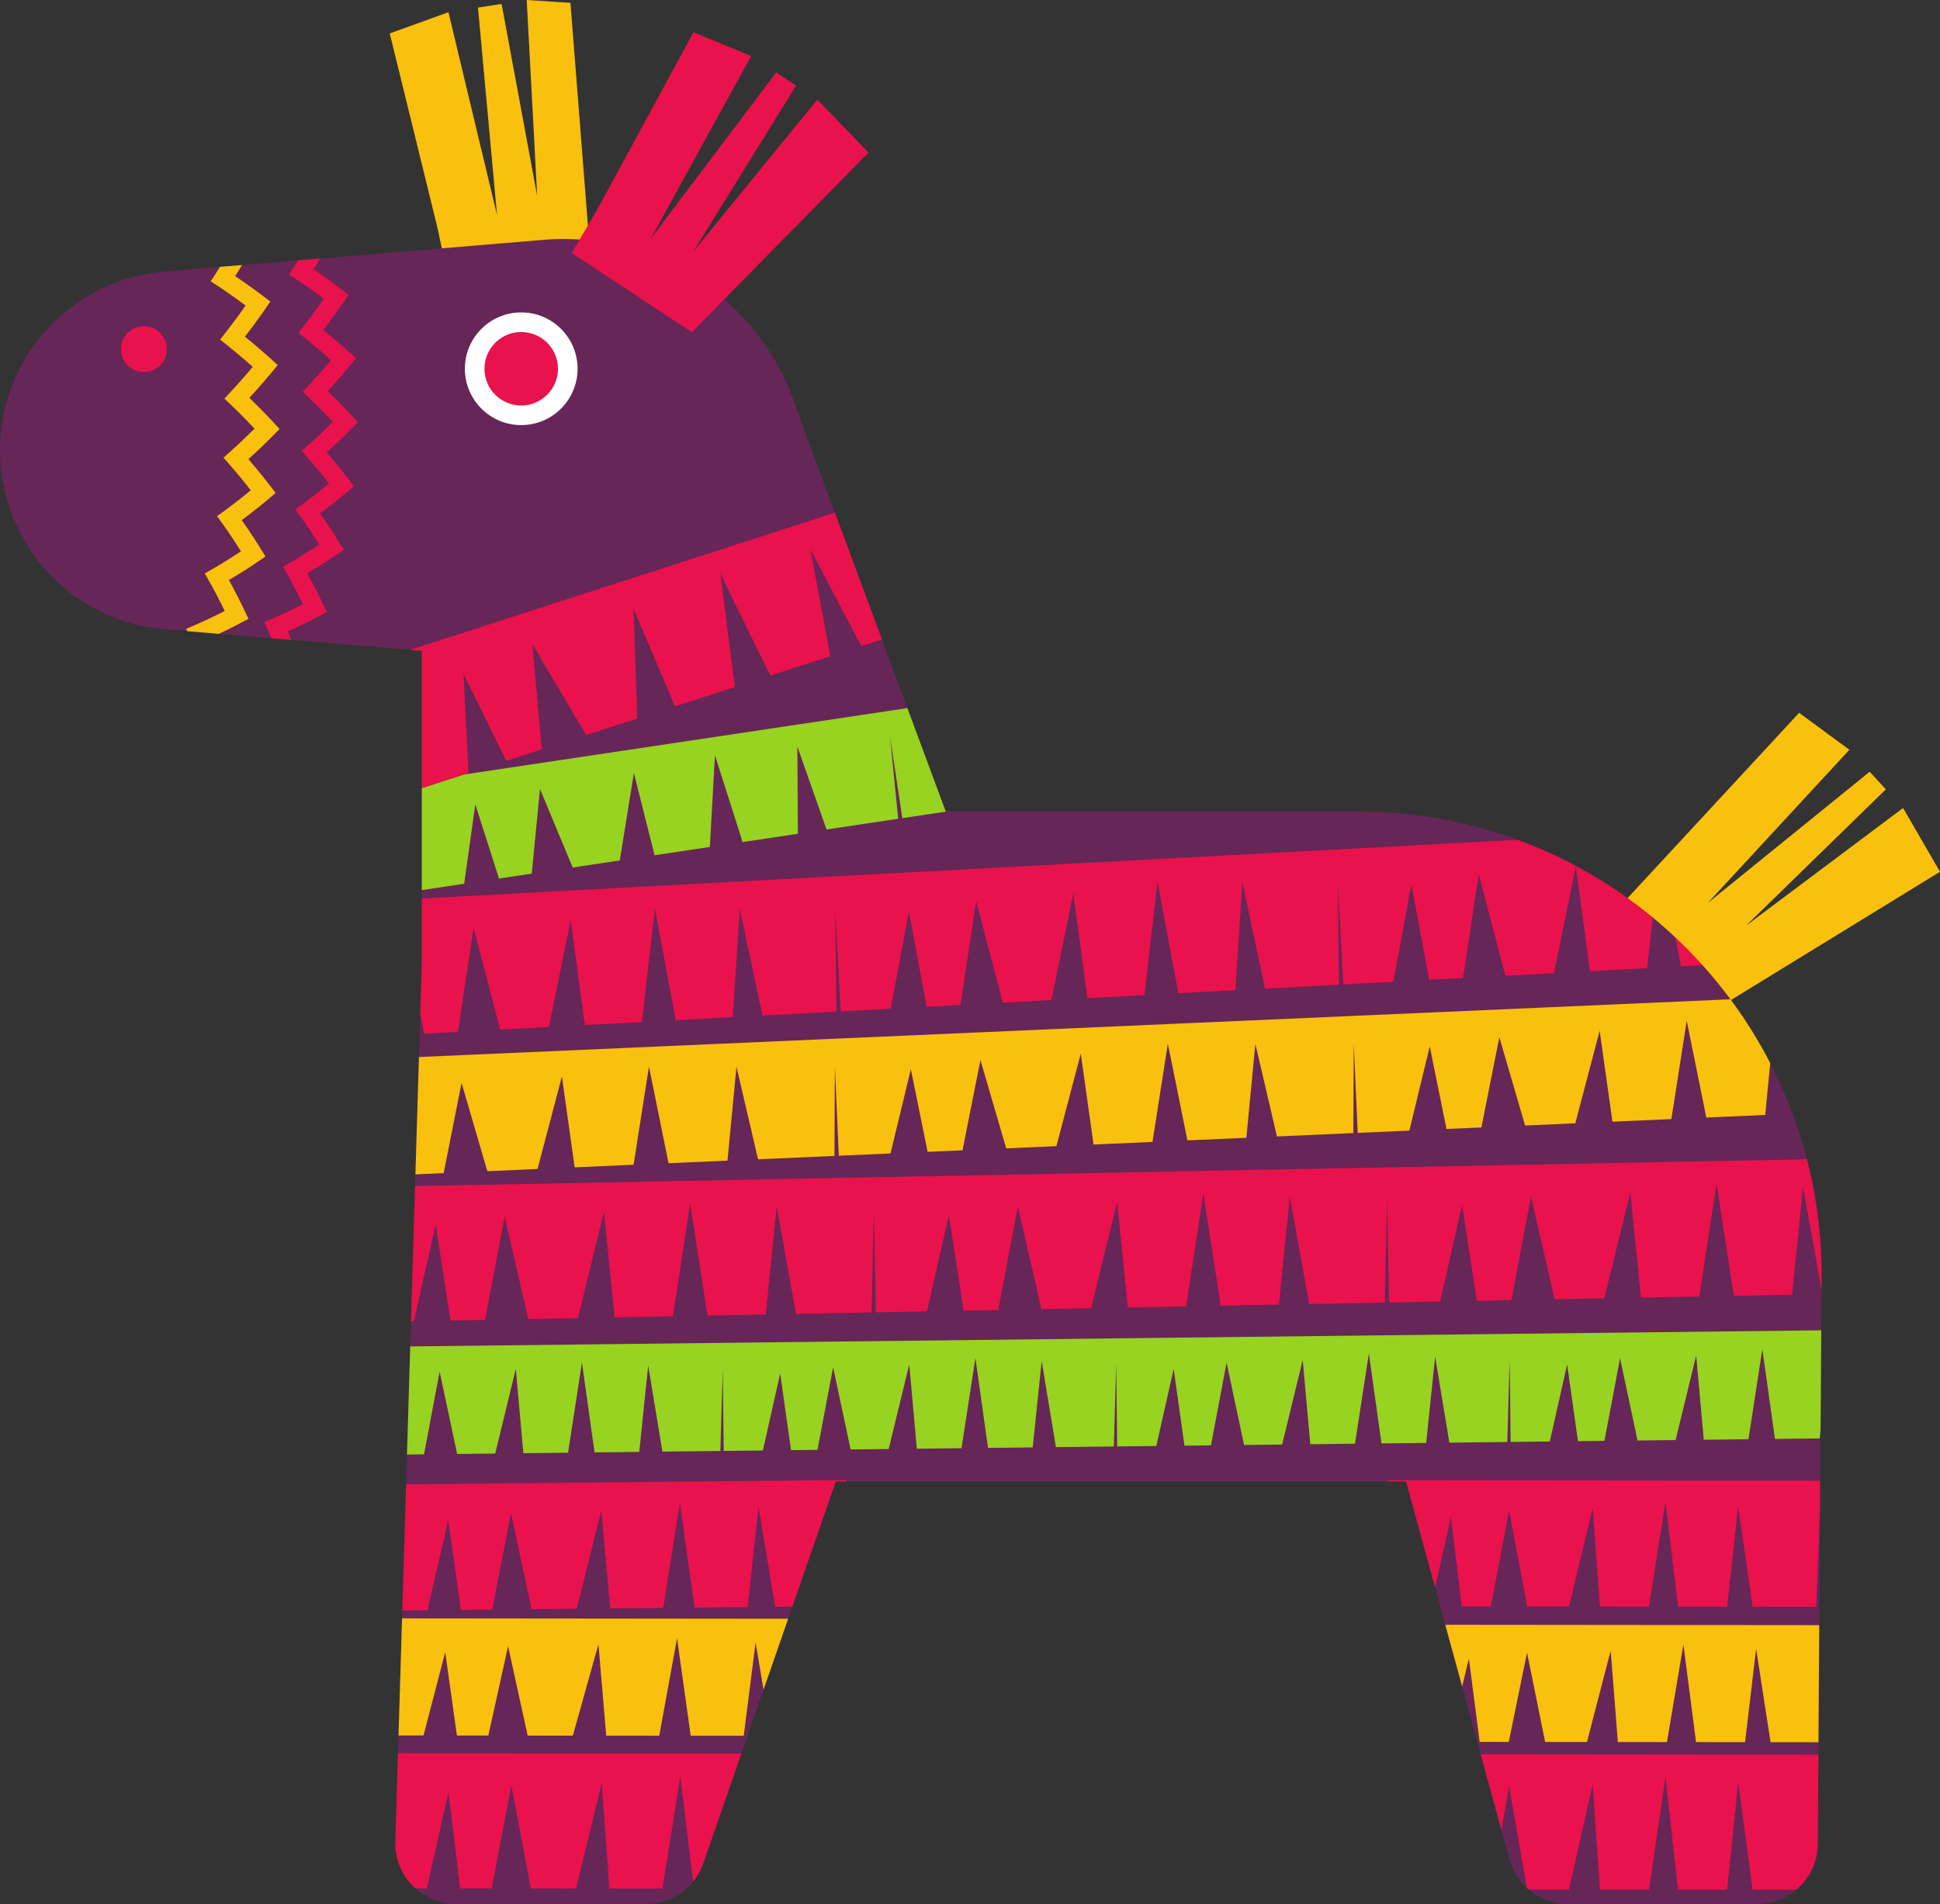
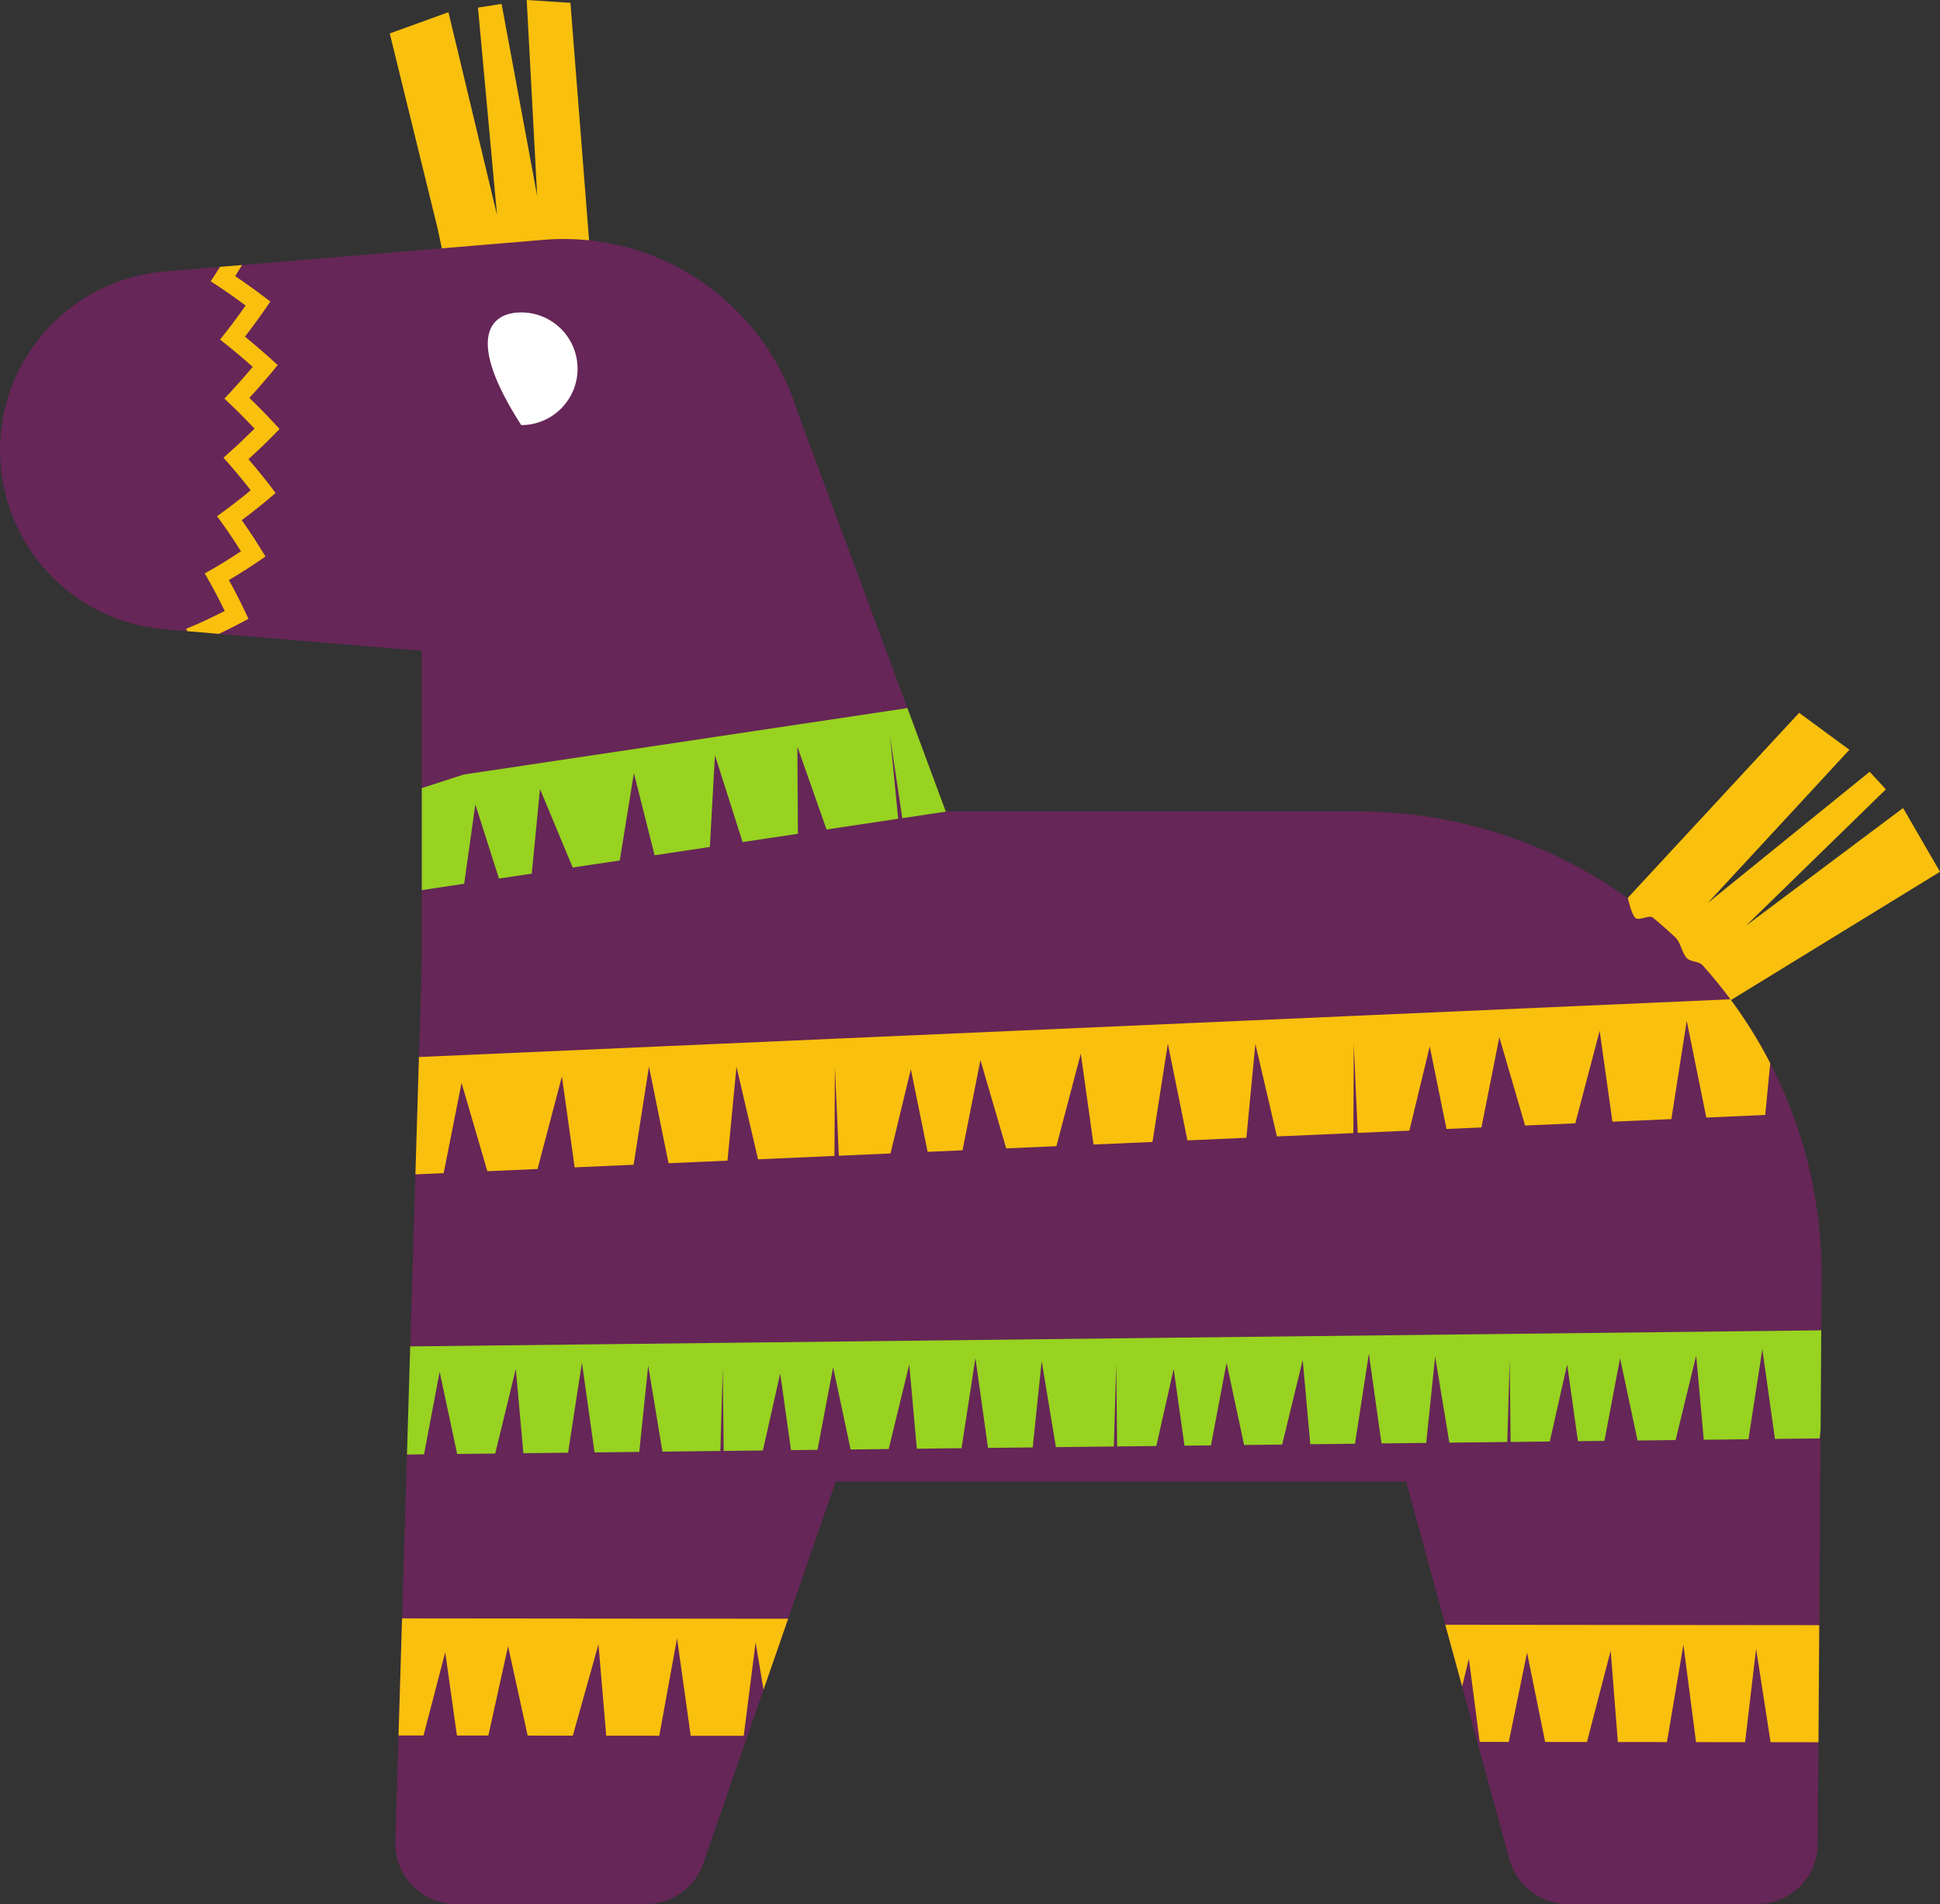
<svg xmlns="http://www.w3.org/2000/svg" height="490.8" preserveAspectRatio="xMidYMid meet" version="1.0" viewBox="0.0 0.0 500.0 490.8" width="500.0" zoomAndPan="magnify">
  <rect x="0.0" y="0.0" width="500.0" height="490.8" fill="#333333" stroke="none" />
  <defs>
    <clipPath id="a">
      <path d="M 0 56 L 470 56 L 470 490.801 L 0 490.801 Z M 0 56" />
    </clipPath>
  </defs>
  <g>
    <g clip-path="url(#a)" id="change1_1">
      <path d="M 469.488 329.617 L 468.496 475.316 C 468.438 483.883 461.477 490.801 452.906 490.801 L 404.074 490.801 C 397.047 490.801 390.891 486.102 389.035 479.32 L 362.395 381.879 L 215.406 381.879 L 181.258 480.32 C 179.082 486.594 173.172 490.801 166.527 490.801 L 117.473 490.801 C 108.68 490.801 101.625 483.531 101.891 474.742 L 108.711 248.062 L 108.711 167.758 L 42.422 162.219 C 18.441 160.211 0 140.164 0 116.102 C 0 92.035 18.441 71.988 42.422 69.984 L 113.871 64.012 L 139.258 56.926 C 142.461 56.66 151.047 61.855 151.824 61.938 C 177.234 64.559 198.438 82.434 205.66 106.531 L 205.68 106.531 L 243.742 209.16 L 349.848 209.16 C 375.836 209.16 399.879 217.445 419.488 231.508 C 424.797 235.312 434.688 235.484 439.297 240.09 C 443.527 244.316 442.539 252.914 446.102 257.73 C 460.953 277.812 469.672 302.703 469.488 329.617" fill="#662657" />
    </g>
    <g id="change2_1">
-       <path d="M 148.859 95.055 C 148.859 103.074 142.355 109.578 134.336 109.578 C 126.316 109.578 119.812 103.074 119.812 95.055 C 119.812 87.031 126.316 80.531 134.336 80.531 C 142.355 80.531 148.859 87.031 148.859 95.055" fill="#fff" />
+       <path d="M 148.859 95.055 C 148.859 103.074 142.355 109.578 134.336 109.578 C 119.812 87.031 126.316 80.531 134.336 80.531 C 142.355 80.531 148.859 87.031 148.859 95.055" fill="#fff" />
    </g>
    <g id="change3_1">
      <path d="M 232.551 210.898 L 244.133 209.16 L 243.742 209.16 L 233.863 182.527 L 228.422 183.344 L 230.484 197.117 Z M 122.504 207.352 L 128.605 226.465 L 137.047 225.203 L 139.176 203.387 L 147.602 223.621 L 159.734 221.805 L 163.375 199.273 L 168.707 220.461 L 182.953 218.324 L 184.266 194.68 L 191.395 217.062 L 205.641 214.926 L 205.512 192.473 L 213.027 213.82 L 231.492 211.055 L 229.398 189.871 L 228.422 183.344 L 119.523 199.656 L 108.711 203.148 L 108.711 229.445 L 119.637 227.809 Z M 389.016 343.836 L 389.336 371.695 L 399.434 371.578 L 403.902 351.719 L 406.688 371.496 L 413.516 371.418 L 417.539 350.113 L 422.047 371.32 L 431.859 371.211 L 437.16 349.406 L 439.113 371.129 L 450.637 370.996 L 454.211 347.762 L 457.461 370.918 L 468.984 370.785 L 469.223 368.469 L 469.398 342.918 Z M 186.199 346.152 L 186.359 360.078 L 186.52 374.012 L 196.617 373.895 L 201.082 354.035 L 203.871 373.812 L 210.695 373.734 L 214.723 352.43 L 219.23 373.637 L 229.043 373.523 L 234.344 351.723 L 236.297 373.441 L 247.816 373.309 L 251.395 350.078 L 254.645 373.23 L 266.164 373.102 L 268.473 350.848 L 272.141 373.031 L 287.074 372.863 L 287.684 351.598 L 287.77 358.922 L 287.926 372.852 L 298.023 372.738 L 302.492 352.875 L 305.277 372.656 L 312.105 372.578 L 316.129 351.27 L 320.641 372.48 L 330.453 372.367 L 335.75 350.562 L 337.707 372.285 L 349.227 372.152 L 352.801 348.922 L 356.055 372.074 L 367.574 371.945 L 369.883 349.691 L 373.547 371.875 L 388.48 371.703 L 389.094 350.438 L 389.016 343.836 L 287.609 344.992 Z M 105.73 347.07 L 186.199 346.152 L 186.273 352.754 L 185.664 374.02 L 170.73 374.191 L 167.062 352.008 L 164.758 374.258 L 153.234 374.391 L 149.984 351.234 L 146.41 374.469 L 134.891 374.598 L 132.934 352.879 L 127.637 374.684 L 117.82 374.793 L 113.312 353.586 L 109.289 374.891 L 104.891 374.941 L 105.73 347.07" fill="#97d320" />
    </g>
    <g id="change4_1">
      <path d="M 72.055 110.582 C 69.512 107.793 66.926 105.121 64.277 102.562 C 66.77 99.852 69.199 97.031 71.574 94.105 C 68.805 91.551 65.988 89.113 63.133 86.789 C 65.371 83.879 67.578 80.859 69.668 77.734 C 66.691 75.426 63.684 73.234 60.617 71.184 C 61.219 70.242 61.805 69.281 62.387 68.316 L 56.699 68.789 C 55.914 70.047 55.117 71.285 54.305 72.512 C 57.344 74.449 60.336 76.547 63.301 78.758 C 61.191 81.785 58.973 84.715 56.723 87.535 C 59.57 89.766 62.375 92.113 65.137 94.57 C 62.758 97.406 60.32 100.133 57.828 102.75 C 60.473 105.215 63.059 107.793 65.605 110.488 C 64.285 111.793 62.965 113.074 61.648 114.324 C 60.297 115.57 58.945 116.785 57.598 117.977 C 59.992 120.66 62.367 123.465 64.621 126.379 C 63.215 127.562 61.773 128.711 60.312 129.82 C 58.859 130.934 57.434 132.016 55.938 133.055 C 56.992 134.5 58.074 135.988 59.094 137.492 C 60.105 138.996 61.109 140.535 62.105 142.109 C 58.996 144.16 55.941 146.082 52.762 147.82 C 54.621 150.934 56.273 154.129 57.922 157.484 C 54.586 159.168 51.348 160.734 47.988 162.082 C 48.082 162.289 48.164 162.496 48.258 162.703 L 56.414 163.387 C 58.969 162.199 61.477 160.898 64.039 159.527 C 62.43 156.059 60.816 152.742 58.988 149.516 C 62.199 147.66 65.281 145.621 68.414 143.461 C 67.43 141.832 66.438 140.238 65.438 138.68 C 64.426 137.113 63.355 135.578 62.309 134.074 C 63.816 132.98 65.246 131.844 66.707 130.68 C 68.172 129.516 69.621 128.316 71.031 127.078 C 68.793 124.059 66.426 121.152 64.035 118.367 C 65.387 117.129 66.742 115.863 68.094 114.566 C 69.414 113.266 70.734 111.938 72.055 110.582 Z M 113.871 64.012 L 140.004 61.828 C 144.02 61.492 147.969 61.547 151.824 61.945 L 147.02 0.734 L 135.75 0 L 138.449 50.52 L 129.277 1.008 L 123.191 1.961 L 128.102 55.441 L 115.578 3.148 L 100.453 8.617 L 112.793 58.922 Z M 102.715 447.355 L 109.156 447.363 L 114.746 425.91 L 117.766 447.371 L 125.863 447.379 L 130.949 424.355 L 135.992 447.391 L 147.637 447.402 L 154.242 423.855 L 156.242 447.41 L 169.914 447.422 L 174.496 422.305 L 178.016 447.434 L 191.684 447.445 L 194.746 423.371 L 196.785 435.559 L 203.129 417.273 L 103.621 417.176 Z M 376.844 434.727 L 378.574 427.555 L 381.363 449.016 L 388.859 449.023 L 393.57 425.996 L 398.23 449.031 L 409.008 449.043 L 415.121 425.496 L 416.973 449.051 L 429.625 449.062 L 433.867 423.945 L 437.121 449.07 L 449.77 449.082 L 452.605 425.012 L 456.332 449.09 L 468.676 449.102 L 468.879 418.918 L 372.496 418.824 Z M 381.812 290.625 L 386.426 267.371 L 393.066 290.133 L 406.008 289.562 L 412.285 265.711 L 415.574 289.141 L 430.766 288.473 L 434.727 263.148 L 439.77 288.074 L 454.961 287.406 L 456.242 274.043 C 453.293 268.324 449.898 262.871 446.098 257.734 C 446.109 257.75 446.121 257.766 446.133 257.781 L 500 224.723 L 490.484 208.285 L 450 238.629 L 486.047 203.469 L 481.871 198.938 L 440.152 232.762 L 476.648 193.273 L 463.691 183.746 L 419.539 231.438 C 419.539 231.438 420.449 235.805 421.539 236.652 C 422.492 237.395 425.062 235.754 425.992 236.523 C 427.996 238.18 429.941 239.898 431.832 241.676 C 433.16 242.926 433.496 245.684 434.766 246.992 C 435.812 248.066 437.797 247.688 438.801 248.801 C 441.328 251.613 443.73 254.547 445.988 257.59 L 348.598 261.879 L 214.867 267.766 L 215.527 282.84 L 216.191 297.918 L 229.512 297.332 L 234.758 275.621 L 239.074 296.91 L 248.078 296.516 L 252.691 273.258 L 259.332 296.02 L 272.273 295.449 L 278.555 271.598 L 281.84 295.027 L 297.031 294.359 L 300.992 269.035 L 306.035 293.961 L 321.23 293.293 L 323.547 269.094 L 329.105 292.945 L 348.801 292.078 L 348.914 269.023 L 349.262 276.953 L 349.926 292.031 L 363.242 291.445 L 368.488 269.734 L 372.809 291.023 Z M 107.977 272.469 L 214.867 267.766 L 215.18 274.91 L 215.066 297.969 L 195.375 298.836 L 189.812 274.98 L 187.496 299.18 L 172.305 299.852 L 167.258 274.926 L 163.301 300.246 L 148.105 300.914 L 144.82 277.484 L 138.543 301.336 L 125.602 301.906 L 118.961 279.148 L 114.348 302.402 L 107.066 302.723 L 107.977 272.469" fill="#f9c00d" />
    </g>
    <g id="change5_1">
-       <path d="M 86.887 128.938 C 85.426 130.102 83.992 131.238 82.488 132.332 C 83.535 133.836 84.605 135.371 85.617 136.938 C 86.613 138.496 87.609 140.09 88.594 141.719 C 85.461 143.883 82.379 145.918 79.168 147.773 C 80.996 151 82.609 154.316 84.219 157.785 C 80.844 159.594 77.562 161.273 74.152 162.742 C 74.465 163.473 74.758 164.207 75.047 164.945 L 69.926 164.516 C 69.367 163.109 68.793 161.719 68.164 160.34 C 71.527 158.992 74.766 157.43 78.102 155.742 C 76.453 152.391 74.801 149.191 72.941 146.078 C 76.121 144.34 79.176 142.414 82.285 140.367 C 81.289 138.797 80.285 137.258 79.273 135.754 C 78.254 134.242 77.172 132.762 76.117 131.312 C 77.613 130.277 79.039 129.191 80.492 128.078 C 81.949 126.969 83.395 125.82 84.801 124.637 C 82.547 121.723 80.172 118.918 77.777 116.234 C 79.125 115.047 80.477 113.828 81.824 112.578 C 83.145 111.332 84.465 110.051 85.785 108.742 C 83.238 106.051 80.652 103.477 78.008 101.008 C 80.5 98.395 82.938 95.664 85.316 92.828 C 82.555 90.371 79.75 88.023 76.902 85.793 C 79.152 82.973 81.371 80.043 83.48 77.016 C 80.516 74.805 77.523 72.707 74.484 70.77 C 75.285 69.562 76.07 68.344 76.844 67.105 L 82.531 66.633 C 81.961 67.578 81.387 68.52 80.797 69.441 C 83.859 71.492 86.871 73.684 89.848 75.992 C 87.758 79.117 85.551 82.137 83.312 85.051 C 86.168 87.371 88.984 89.809 91.75 92.363 C 89.379 95.289 86.945 98.109 84.457 100.82 C 87.105 103.379 89.691 106.051 92.234 108.84 C 90.914 110.195 89.594 111.523 88.273 112.824 C 86.922 114.121 85.566 115.387 84.215 116.625 C 86.605 119.41 88.973 122.316 91.211 125.34 C 89.801 126.574 88.352 127.773 86.887 128.938 Z M 108.711 201.277 L 108.711 203.148 L 119.523 199.656 L 120.766 199.254 L 119.449 173.66 L 130.488 196.113 L 139.641 193.16 L 137.191 166.027 L 151.078 189.465 L 164.23 185.219 L 163.312 156.953 L 173.953 182.078 L 189.395 177.09 L 185.633 147.844 L 198.543 174.137 L 213.984 169.148 L 208.879 141.605 L 221.988 166.562 L 227.309 164.844 L 215.188 132.164 L 105.738 167.512 L 108.711 167.758 Z M 101.891 474.742 C 101.746 479.508 103.766 483.812 107.035 486.77 L 109.992 486.773 L 115.59 462.016 L 118.602 486.781 L 126.703 486.789 L 131.793 460.223 L 136.828 486.801 L 148.473 486.812 L 155.082 459.641 L 157.082 486.82 L 170.75 486.832 L 175.336 457.852 L 178.633 485.023 C 179.75 483.641 180.652 482.066 181.258 480.32 L 191.07 452.027 L 102.574 451.938 Z M 386.953 471.703 L 388.945 460.48 L 393.539 486.695 C 393.676 486.82 393.816 486.938 393.957 487.059 L 404.379 487.066 L 410.496 459.898 L 412.344 487.074 L 424.996 487.086 L 429.242 458.105 L 432.492 487.098 L 445.145 487.109 L 447.98 459.332 L 451.703 487.113 L 462.945 487.125 C 466.312 484.289 468.465 480.059 468.496 475.316 L 468.652 452.305 L 381.625 452.219 Z M 104.66 382.621 L 103.684 415.137 L 110.172 415.074 L 115.516 391.91 L 118.777 414.988 L 126.879 414.91 L 131.699 390.059 L 137.004 414.809 L 148.648 414.695 L 154.984 389.27 L 157.258 414.613 L 170.926 414.48 L 175.219 387.379 L 179.027 414.398 L 192.699 414.266 L 195.484 388.309 L 199.785 414.195 L 204.211 414.152 L 215.406 381.879 L 218.207 381.879 L 218.203 381.512 Z M 357.715 381.879 L 362.395 381.879 L 369.867 409.207 L 373.949 390.988 L 376.734 414.102 L 384.234 414.105 L 388.941 389.312 L 393.605 414.117 L 404.379 414.129 L 410.496 388.77 L 412.348 414.137 L 424.996 414.148 L 429.242 387.098 L 432.492 414.156 L 445.145 414.168 L 447.98 388.242 L 451.703 414.176 L 468.102 414.191 L 469.066 389.391 L 469.074 381.688 L 357.715 381.578 Z M 465.699 298.84 L 357.34 300.922 L 357.672 318.332 L 358.008 335.742 L 371.18 335.488 L 376.824 310.617 L 380.641 335.309 L 389.543 335.137 L 394.598 308.461 L 400.672 334.922 L 413.473 334.676 L 420.184 307.363 L 422.934 334.492 L 437.957 334.203 L 442.41 305.125 L 446.863 334.031 L 461.887 333.742 L 464.691 305.902 L 469.469 332.426 L 469.488 329.617 C 469.559 318.984 468.234 308.668 465.699 298.84 Z M 225.41 320.879 L 225.746 338.285 L 238.918 338.035 L 244.562 313.16 L 248.379 337.852 L 257.281 337.68 L 262.336 311.008 L 268.41 337.469 L 281.211 337.219 L 287.922 309.91 L 290.672 337.039 L 305.695 336.75 L 310.148 307.672 L 314.602 336.578 L 329.625 336.289 L 332.43 308.449 L 337.418 336.141 L 356.895 335.766 L 357.496 309.176 L 357.34 300.922 L 225.078 303.469 Z M 105.926 340.594 L 106.656 340.578 L 112.301 315.707 L 116.117 340.398 L 125.02 340.227 L 130.074 313.551 L 136.148 340.012 L 148.949 339.766 L 155.66 312.453 L 158.41 339.582 L 173.438 339.293 L 177.887 310.215 L 182.34 339.121 L 197.363 338.836 L 200.172 310.992 L 205.156 338.684 L 224.633 338.309 L 225.234 311.719 L 225.078 303.469 L 106.977 305.742 Z M 346.199 253.758 L 359.098 253.066 L 363.77 228.023 L 368.363 252.57 L 377.082 252.105 L 381.109 225.277 L 387.98 251.52 L 400.516 250.848 L 406.148 223.332 L 409.781 250.352 L 424.496 249.562 L 425.996 236.523 C 415.684 228.004 403.926 221.18 391.133 216.477 L 344.336 218.984 L 345.27 236.371 Z M 438.805 248.797 C 436.578 246.328 434.25 243.953 431.832 241.68 L 433.219 249.098 Z M 215.738 243.309 L 216.672 260.699 L 229.57 260.008 L 234.238 234.961 L 238.836 259.512 L 247.555 259.043 L 251.582 232.219 L 258.453 258.461 L 270.988 257.785 L 276.621 230.27 L 280.254 257.289 L 294.969 256.504 L 298.324 227.293 L 303.688 256.035 L 318.402 255.246 L 320.188 227.332 L 326.035 254.84 L 345.109 253.816 L 344.777 227.223 L 344.336 218.984 L 214.809 225.922 Z M 108.711 248.062 L 108.316 261.156 L 109.309 266.449 L 118.027 265.98 L 122.055 239.156 L 128.926 265.398 L 141.461 264.727 L 147.094 237.211 L 150.727 264.23 L 165.441 263.441 L 168.797 234.234 L 174.16 262.977 L 188.875 262.188 L 190.66 234.27 L 196.508 261.777 L 215.582 260.758 L 215.25 234.164 L 214.809 225.922 L 108.711 231.605 Z M 37.086 84.102 C 33.824 84.102 31.18 86.742 31.18 90.004 C 31.18 93.266 33.824 95.906 37.086 95.906 C 40.344 95.906 42.988 93.266 42.988 90.004 C 42.988 86.742 40.344 84.102 37.086 84.102 Z M 134.336 104.527 C 139.566 104.527 143.809 100.285 143.809 95.055 C 143.809 89.824 139.566 85.582 134.336 85.582 C 129.105 85.582 124.863 89.824 124.863 95.055 C 124.863 100.285 129.105 104.527 134.336 104.527 Z M 178.312 85.629 L 147.375 65.23 L 154.031 53.828 L 178.742 8.309 L 193.613 14.434 L 167.699 61.551 L 200.043 18.676 L 205.188 22.066 L 178.672 64.871 L 210.656 25.672 L 223.848 39.332 L 178.312 85.629" fill="#e9124c" />
-     </g>
+       </g>
  </g>
</svg>